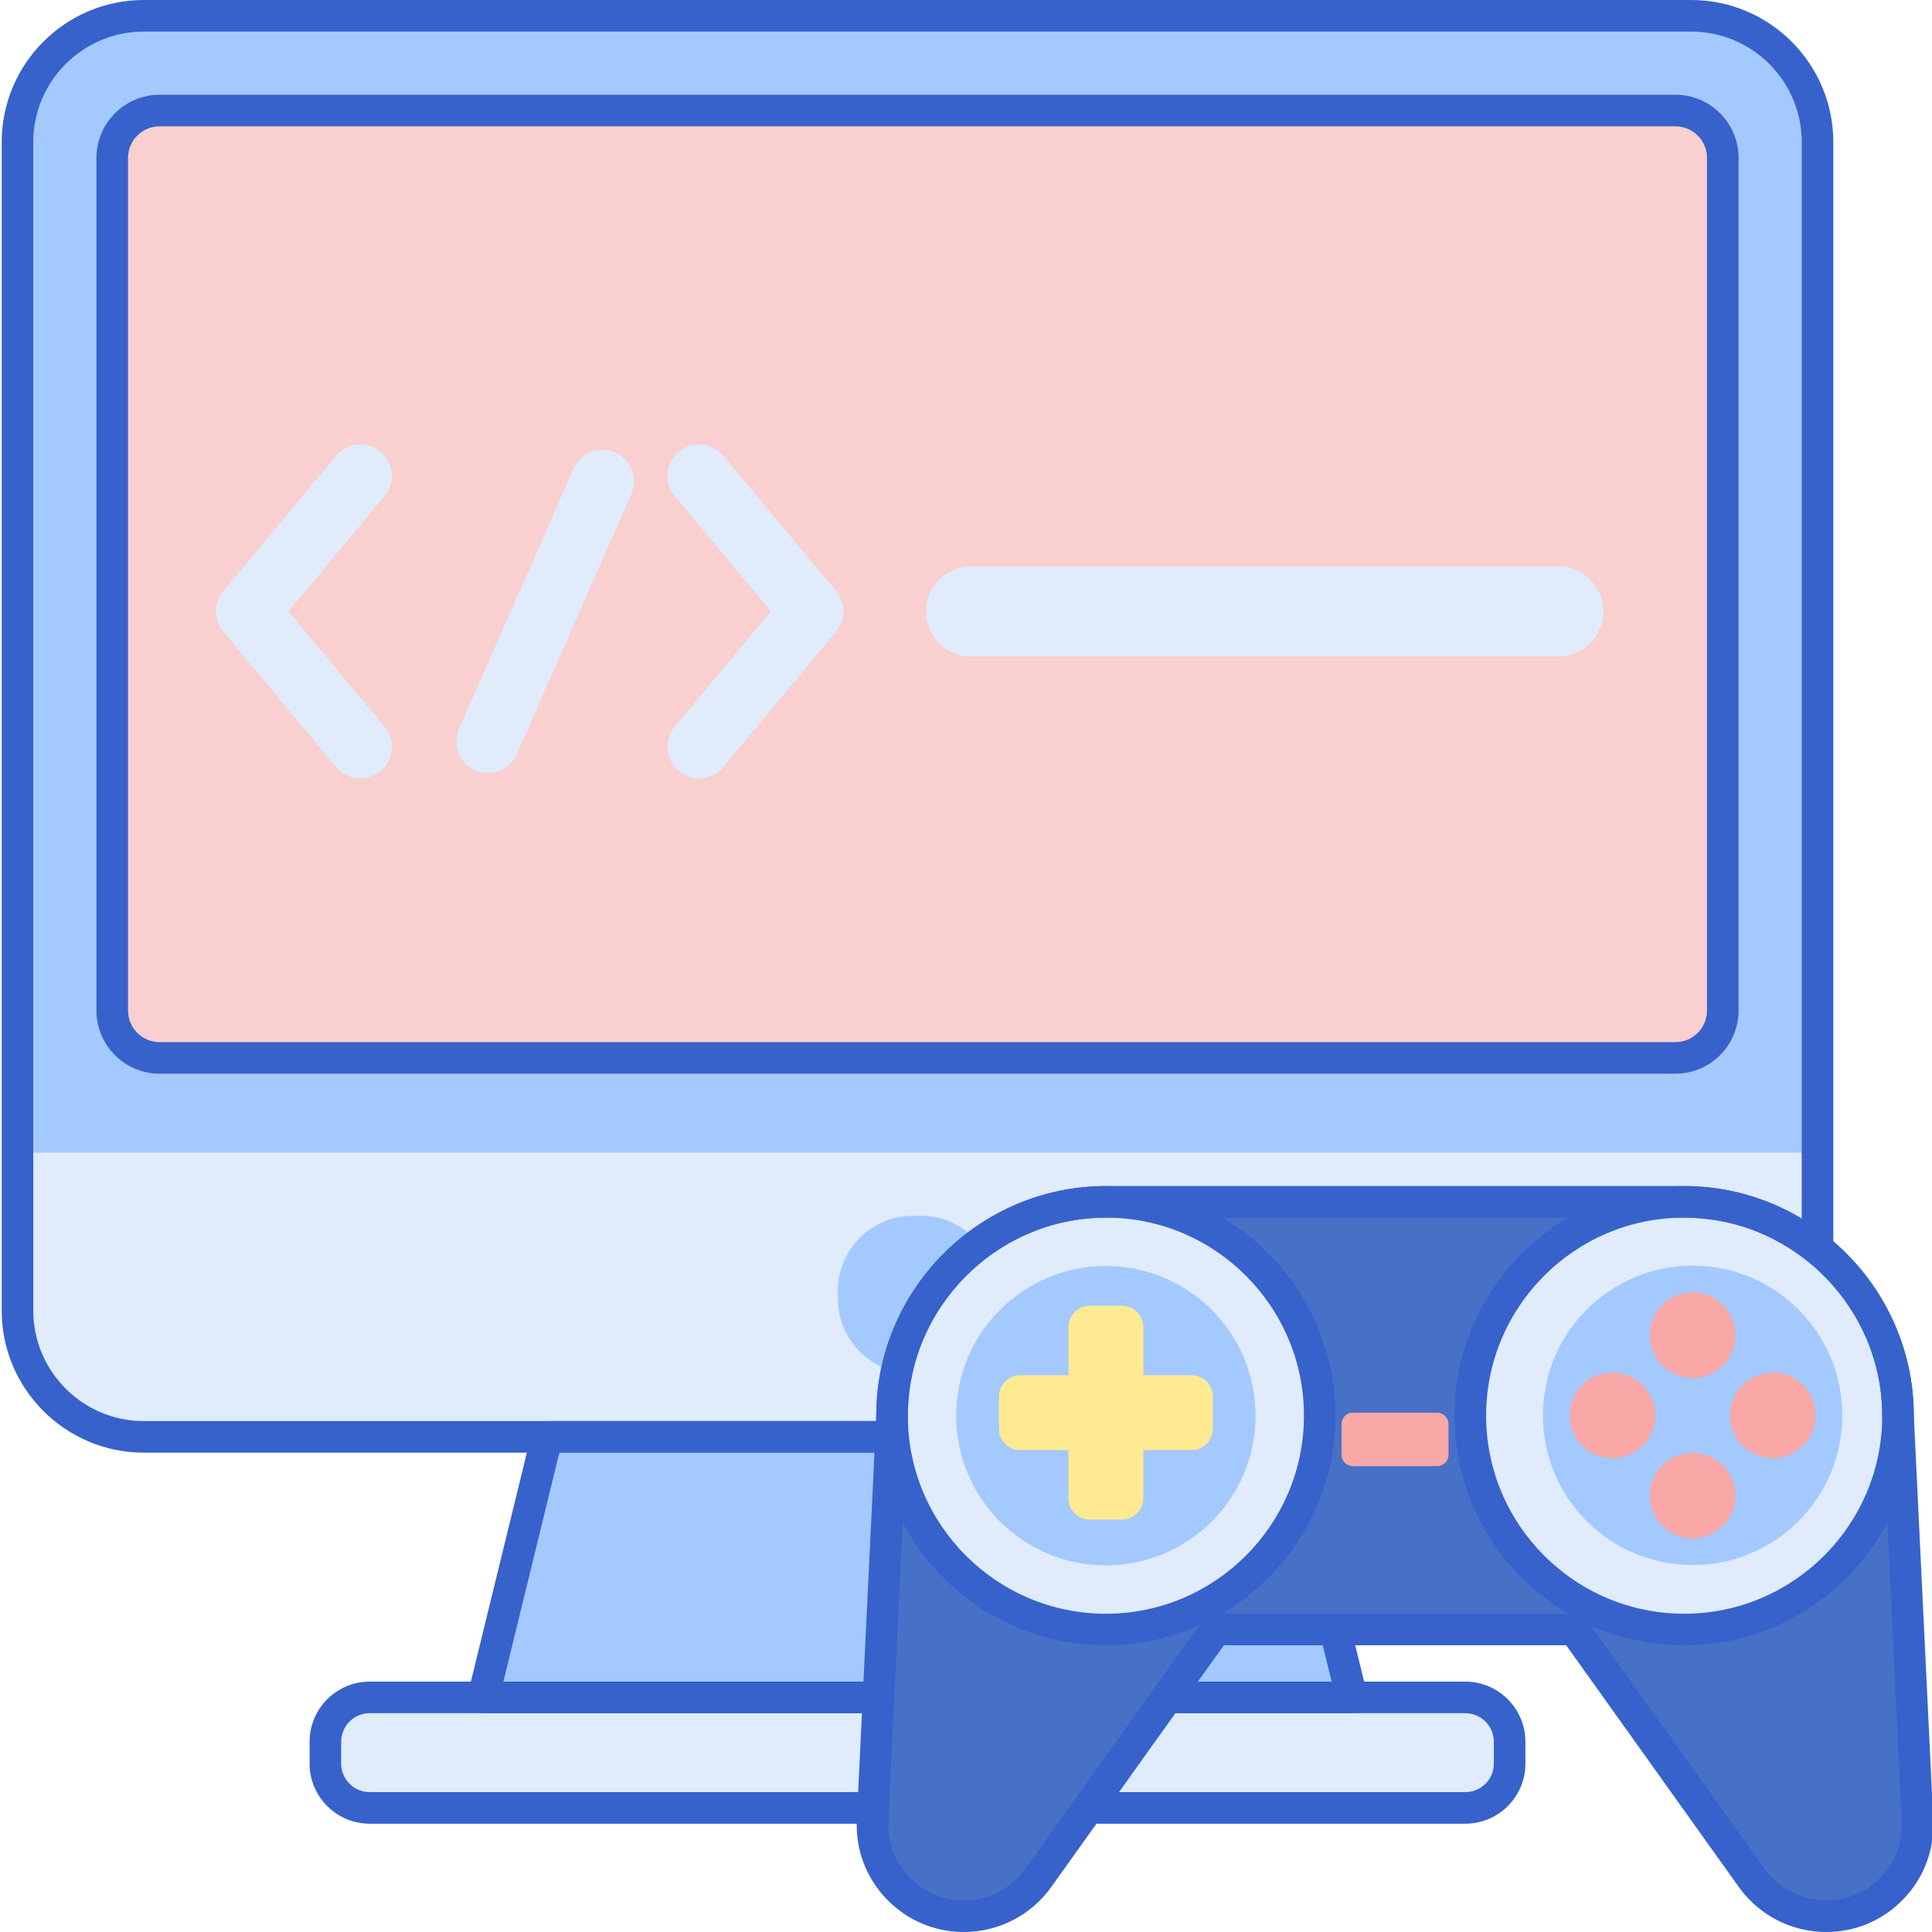
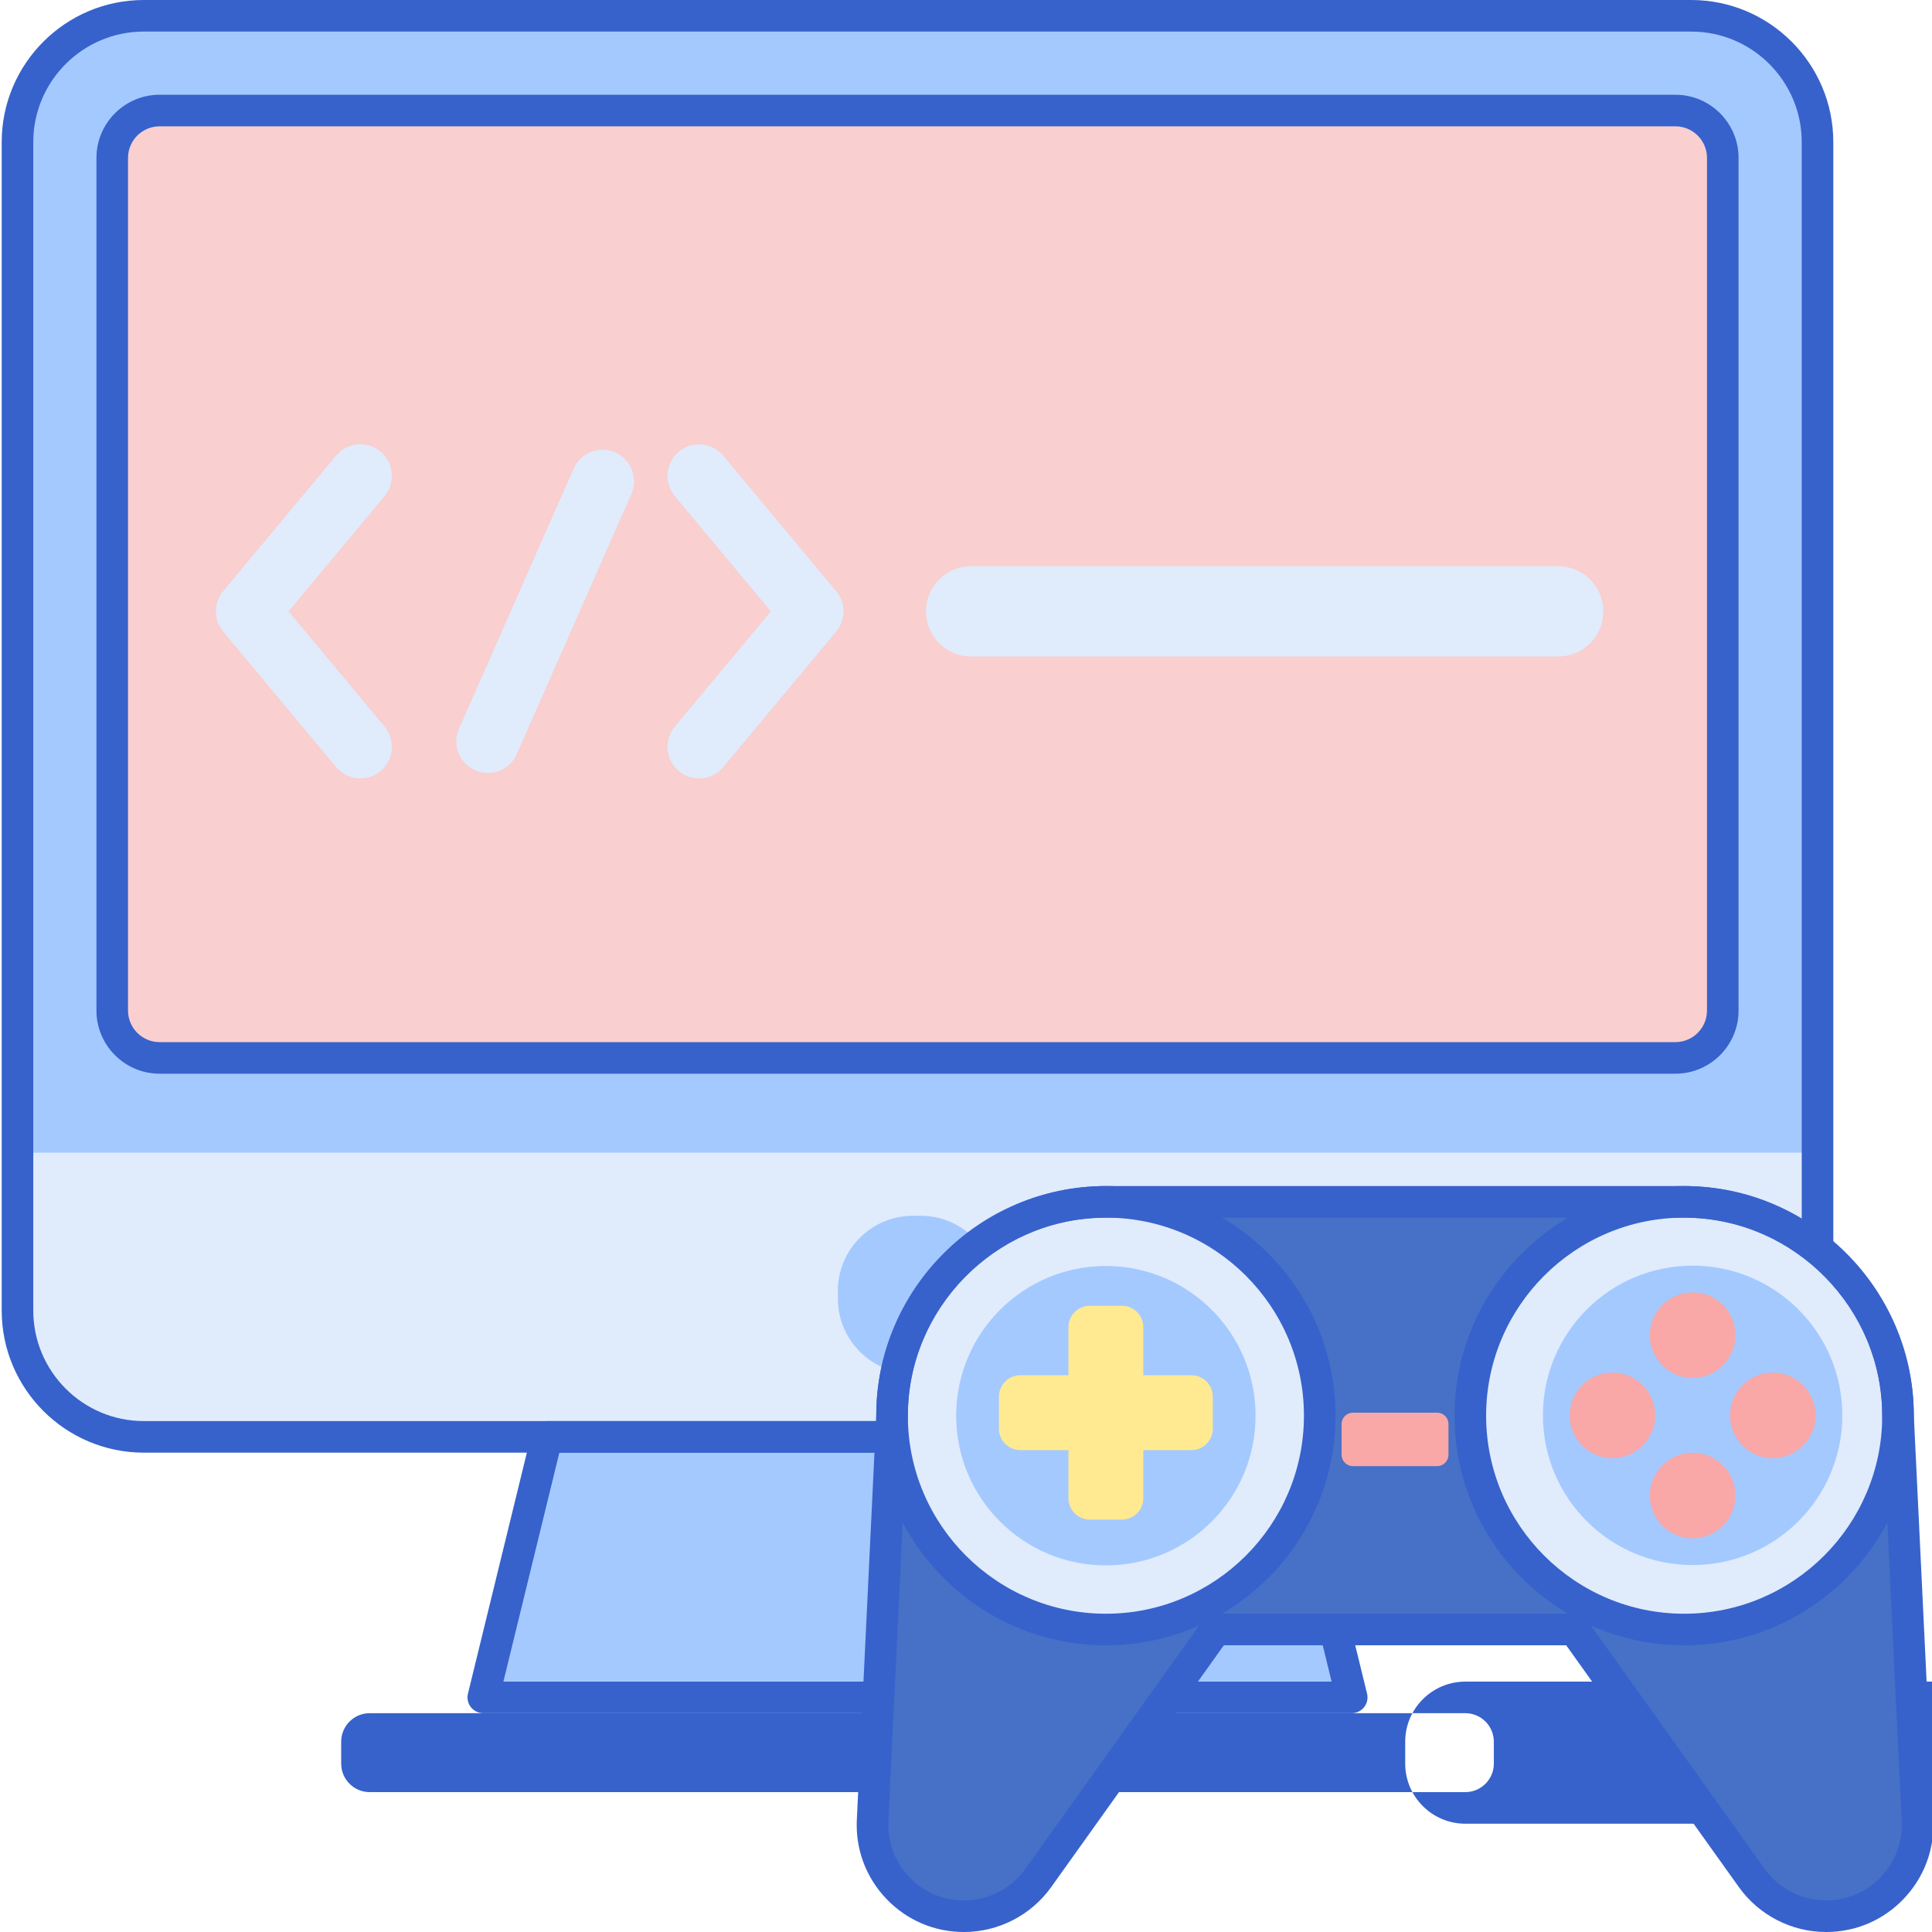
<svg xmlns="http://www.w3.org/2000/svg" height="489pt" viewBox="0 0 489 489.432" width="489pt">
  <path d="m138.176 364-16.133 65.996h220l-16.133-65.996zm0 0" fill="#a4c9ff" />
  <path d="m428.043 363.996h-392c-17.676 0-32-14.324-32-32v-296c0-17.676 14.324-32 32-32h392c17.672 0 32 14.324 32 32v296c0 17.672-14.328 32-32 32zm0 0" fill="#a4c9ff" />
  <path d="m460.043 335.195v-43.199h-456v43.199c0 15.906 14.324 28.801 32 28.801h392c17.672 0 32-12.895 32-28.801zm0 0" fill="#e0ebfc" />
-   <path d="m370.816 457.996h-277.551c-6.199 0-11.223-5.027-11.223-11.223v-5.551c0-6.199 5.023-11.227 11.223-11.227h277.551c6.199 0 11.223 5.027 11.223 11.227v5.551c.004 6.195-5.023 11.223-11.223 11.223zm0 0" fill="#e0ebfc" />
  <path d="m28.043 255.996v-216c0-6.629 5.371-12 12-12h384c6.629 0 12 5.371 12 12v216c0 6.629-5.371 12-12 12h-384c-6.629 0-12-5.375-12-12zm0 0" fill="#f9cfcf" />
  <path d="m233.066 347.996h-2.051c-10.438 0-18.973-8.539-18.973-18.973v-2.055c0-10.434 8.535-18.973 18.973-18.973h2.051c10.438 0 18.977 8.539 18.977 18.973v2.055c0 10.434-8.539 18.973-18.977 18.973zm0 0" fill="#a4c9ff" />
  <path d="m428.215 368h-392c-19.848 0-36-16.148-36-36v-296c0-19.852 16.152-36 36-36h392c19.852 0 36 16.148 36 36v296c0 19.852-16.148 36-36 36zm-392-360c-15.438 0-28 12.559-28 28v296c0 15.441 12.562 28 28 28h392c15.441 0 28-12.559 28-28v-296c0-15.441-12.559-28-28-28zm0 0" fill="#3762cc" />
  <path d="m424.215 272h-384c-8.82 0-16-7.18-16-16v-216c0-8.82 7.18-16 16-16h384c8.824 0 16 7.18 16 16v216c0 8.82-7.176 16-16 16zm-384-240c-4.41 0-8 3.59-8 8v216c0 4.41 3.59 8 8 8h384c4.414 0 8-3.59 8-8v-216c0-4.41-3.586-8-8-8zm0 0" fill="#3762cc" />
-   <path d="m370.992 462h-277.551c-8.398 0-15.227-6.828-15.227-15.223v-5.551c0-8.395 6.828-15.223 15.227-15.223h277.547c8.395 0 15.227 6.828 15.227 15.223v5.551c0 8.395-6.828 15.223-15.223 15.223zm-277.551-28c-3.984 0-7.227 3.242-7.227 7.223v5.551c0 3.984 3.242 7.223 7.227 7.223h277.547c3.984 0 7.227-3.238 7.227-7.223v-5.551c0-3.984-3.242-7.223-7.227-7.223zm0 0" fill="#3762cc" />
+   <path d="m370.992 462c-8.398 0-15.227-6.828-15.227-15.223v-5.551c0-8.395 6.828-15.223 15.227-15.223h277.547c8.395 0 15.227 6.828 15.227 15.223v5.551c0 8.395-6.828 15.223-15.223 15.223zm-277.551-28c-3.984 0-7.227 3.242-7.227 7.223v5.551c0 3.984 3.242 7.223 7.227 7.223h277.547c3.984 0 7.227-3.238 7.227-7.223v-5.551c0-3.984-3.242-7.223-7.227-7.223zm0 0" fill="#3762cc" />
  <path d="m342.215 434h-220c-1.227 0-2.387-.562-3.145-1.531-.758-.965-1.031-2.227-.742-3.418l16.137-66c.438-1.789 2.043-3.051 3.887-3.051h187.73c1.844 0 3.449 1.262 3.883 3.051l16.137 66c.289 1.191.02 2.453-.738 3.418-.758.969-1.918 1.531-3.148 1.531zm-214.906-8h209.812l-14.18-58h-181.453zm0 0" fill="#3762cc" />
  <path d="m480.609 358.633c0-29.504-23.59-53.48-52.934-54.141v-.031h-148.977v.031c-29.344.66-52.934 24.637-52.934 54.141l-4.93 102.527c-.637 13.215 9.906 24.273 23.133 24.273h.008c7.48 0 14.5-3.613 18.848-9.703l44.934-62.926h90.852l44.934 62.926c4.348 6.09 11.367 9.703 18.848 9.703h.008c13.227 0 23.77-11.062 23.133-24.273zm0 0" fill="#4671c6" />
  <path d="m334.109 358.633c0 29.918-24.254 54.172-54.172 54.172s-54.172-24.254-54.172-54.172c0-29.918 24.254-54.172 54.172-54.172s54.172 24.254 54.172 54.172zm0 0" fill="#e0ebfc" />
  <path d="m480.605 358.633c0 29.918-24.254 54.172-54.172 54.172-29.918 0-54.172-24.254-54.172-54.172 0-29.918 24.254-54.172 54.172-54.172 29.918 0 54.172 24.254 54.172 54.172zm0 0" fill="#e0ebfc" />
  <path d="m363.848 371.414h-21.324c-1.59 0-2.883-1.289-2.883-2.879v-7.781c0-1.594 1.293-2.883 2.883-2.883h21.324c1.59 0 2.879 1.289 2.879 2.883v7.781c0 1.59-1.285 2.879-2.879 2.879zm0 0" fill="#f9a7a7" />
  <path d="m317.855 358.633c0 20.945-16.977 37.922-37.918 37.922-20.945 0-37.922-16.977-37.922-37.922 0-20.941 16.977-37.918 37.922-37.918 20.941 0 37.918 16.977 37.918 37.918zm0 0" fill="#a4c9ff" />
  <path d="m301.605 348.391h-12.188v-12.188c0-2.992-2.426-5.418-5.418-5.418h-8.125c-2.992 0-5.418 2.426-5.418 5.418v12.188h-12.188c-2.992 0-5.418 2.426-5.418 5.418v8.129c0 2.992 2.426 5.418 5.418 5.418h12.188v12.188c0 2.992 2.426 5.418 5.418 5.418h8.125c2.992 0 5.418-2.426 5.418-5.418v-12.188h12.188c2.992 0 5.418-2.426 5.418-5.418v-8.129c0-2.992-2.426-5.418-5.418-5.418zm0 0" fill="#ffea92" />
  <path d="m466.492 358.551c0 20.941-16.977 37.918-37.918 37.918-20.941 0-37.922-16.977-37.922-37.918 0-20.945 16.98-37.922 37.922-37.922 20.941 0 37.918 16.977 37.918 37.922zm0 0" fill="#a4c9ff" />
  <path d="m439.406 338.234c0 5.984-4.848 10.832-10.832 10.832s-10.836-4.848-10.836-10.832 4.852-10.836 10.836-10.836 10.832 4.852 10.832 10.836zm0 0" fill="#f9a7a7" />
  <path d="m439.406 378.863c0 5.984-4.848 10.836-10.832 10.836s-10.836-4.852-10.836-10.836 4.852-10.832 10.836-10.832 10.832 4.848 10.832 10.832zm0 0" fill="#f9a7a7" />
  <path d="m459.723 358.551c0 5.984-4.852 10.832-10.836 10.832-5.98 0-10.832-4.848-10.832-10.832s4.852-10.836 10.832-10.836c5.984 0 10.836 4.852 10.836 10.836zm0 0" fill="#f9a7a7" />
  <path d="m419.094 358.551c0 5.984-4.852 10.832-10.836 10.832-5.984 0-10.832-4.848-10.832-10.832s4.848-10.836 10.832-10.836c5.984 0 10.836 4.852 10.836 10.836zm0 0" fill="#f9a7a7" />
  <path d="m462.402 489.434c-8.762 0-17.023-4.254-22.113-11.379l-43.738-61.25h-86.734l-43.734 61.25c-5.09 7.125-13.352 11.379-22.105 11.379-7.512 0-14.492-2.992-19.668-8.422-5.172-5.43-7.828-12.547-7.465-20.043l4.926-102.527c-.004-30.988 25.215-56.957 56.324-57.934.199-.031.398-.047.605-.047h148.977c.207 0 .41.016.609.047 31.074.98 56.27 26.891 56.324 58.027l4.922 102.434c.359 7.492-2.293 14.609-7.469 20.043-5.176 5.43-12.156 8.422-19.66 8.422zm-154.641-80.629h90.852c1.289 0 2.504.625 3.254 1.676l44.934 62.926c3.59 5.027 9.418 8.027 15.594 8.027 5.301 0 10.227-2.113 13.875-5.941 3.652-3.832 5.523-8.852 5.27-14.137l-4.93-102.531c0-.062-.004-.125-.004-.191 0-27.039-21.992-49.531-49.023-50.145-.137 0-.277-.012-.41-.027h-147.977c-.133.016-.27.027-.406.027-27.031.613-49.023 23.105-49.023 50.145l-4.934 102.723c-.254 5.285 1.617 10.305 5.27 14.137 3.648 3.832 8.574 5.941 13.867 5.941 6.184 0 12.012-3 15.602-8.027l44.934-62.926c.754-1.051 1.961-1.676 3.258-1.676zm176.844-50.172h.02zm0 0" fill="#3762cc" />
  <path d="m279.938 416.805c-32.078 0-58.172-26.094-58.172-58.172 0-32.074 26.094-58.172 58.172-58.172 32.074 0 58.172 26.098 58.172 58.172 0 32.078-26.098 58.172-58.172 58.172zm0-108.344c-27.668 0-50.172 22.508-50.172 50.172 0 27.664 22.504 50.172 50.172 50.172 27.664 0 50.172-22.508 50.172-50.172 0-27.664-22.508-50.172-50.172-50.172zm0 0" fill="#3762cc" />
  <path d="m426.434 416.805c-32.078 0-58.172-26.094-58.172-58.172 0-32.074 26.094-58.172 58.172-58.172s58.172 26.098 58.172 58.172c0 32.078-26.094 58.172-58.172 58.172zm0-108.344c-27.664 0-50.172 22.508-50.172 50.172 0 27.664 22.508 50.172 50.172 50.172 27.664 0 50.172-22.508 50.172-50.172 0-27.664-22.508-50.172-50.172-50.172zm0 0" fill="#3762cc" />
  <g fill="#e0ebfc">
    <path d="m91.074 197.195c-2.293 0-4.566-.98-6.148-2.879l-28.602-34.32c-2.473-2.965-2.473-7.273 0-10.242l28.602-34.32c2.828-3.395 7.871-3.855 11.266-1.023 3.395 2.828 3.852 7.875 1.023 11.266l-24.332 29.199 24.332 29.199c2.832 3.395 2.371 8.441-1.023 11.27-1.496 1.246-3.312 1.852-5.117 1.852zm0 0" />
    <path d="m176.867 197.195c-1.809 0-3.625-.605-5.121-1.852-3.391-2.828-3.852-7.875-1.023-11.27l24.332-29.195-24.332-29.199c-2.828-3.395-2.367-8.441 1.023-11.27 3.395-2.828 8.441-2.367 11.27 1.027l28.598 34.32c2.473 2.965 2.473 7.273 0 10.238l-28.598 34.32c-1.582 1.898-3.859 2.879-6.148 2.879zm0 0" />
    <path d="m123.375 195.828c-1.078 0-2.172-.219-3.223-.684-4.043-1.781-5.875-6.504-4.094-10.543l29.043-65.902c1.785-4.043 6.504-5.875 10.547-4.094 4.043 1.781 5.875 6.504 4.094 10.547l-29.043 65.898c-1.32 2.996-4.254 4.777-7.324 4.777zm0 0" />
    <path d="m394.52 166.316h-148.719c-6.32 0-11.441-5.121-11.441-11.441 0-6.316 5.121-11.438 11.441-11.438h148.719c6.32 0 11.441 5.121 11.441 11.438 0 6.32-5.121 11.441-11.441 11.441zm0 0" />
  </g>
</svg>